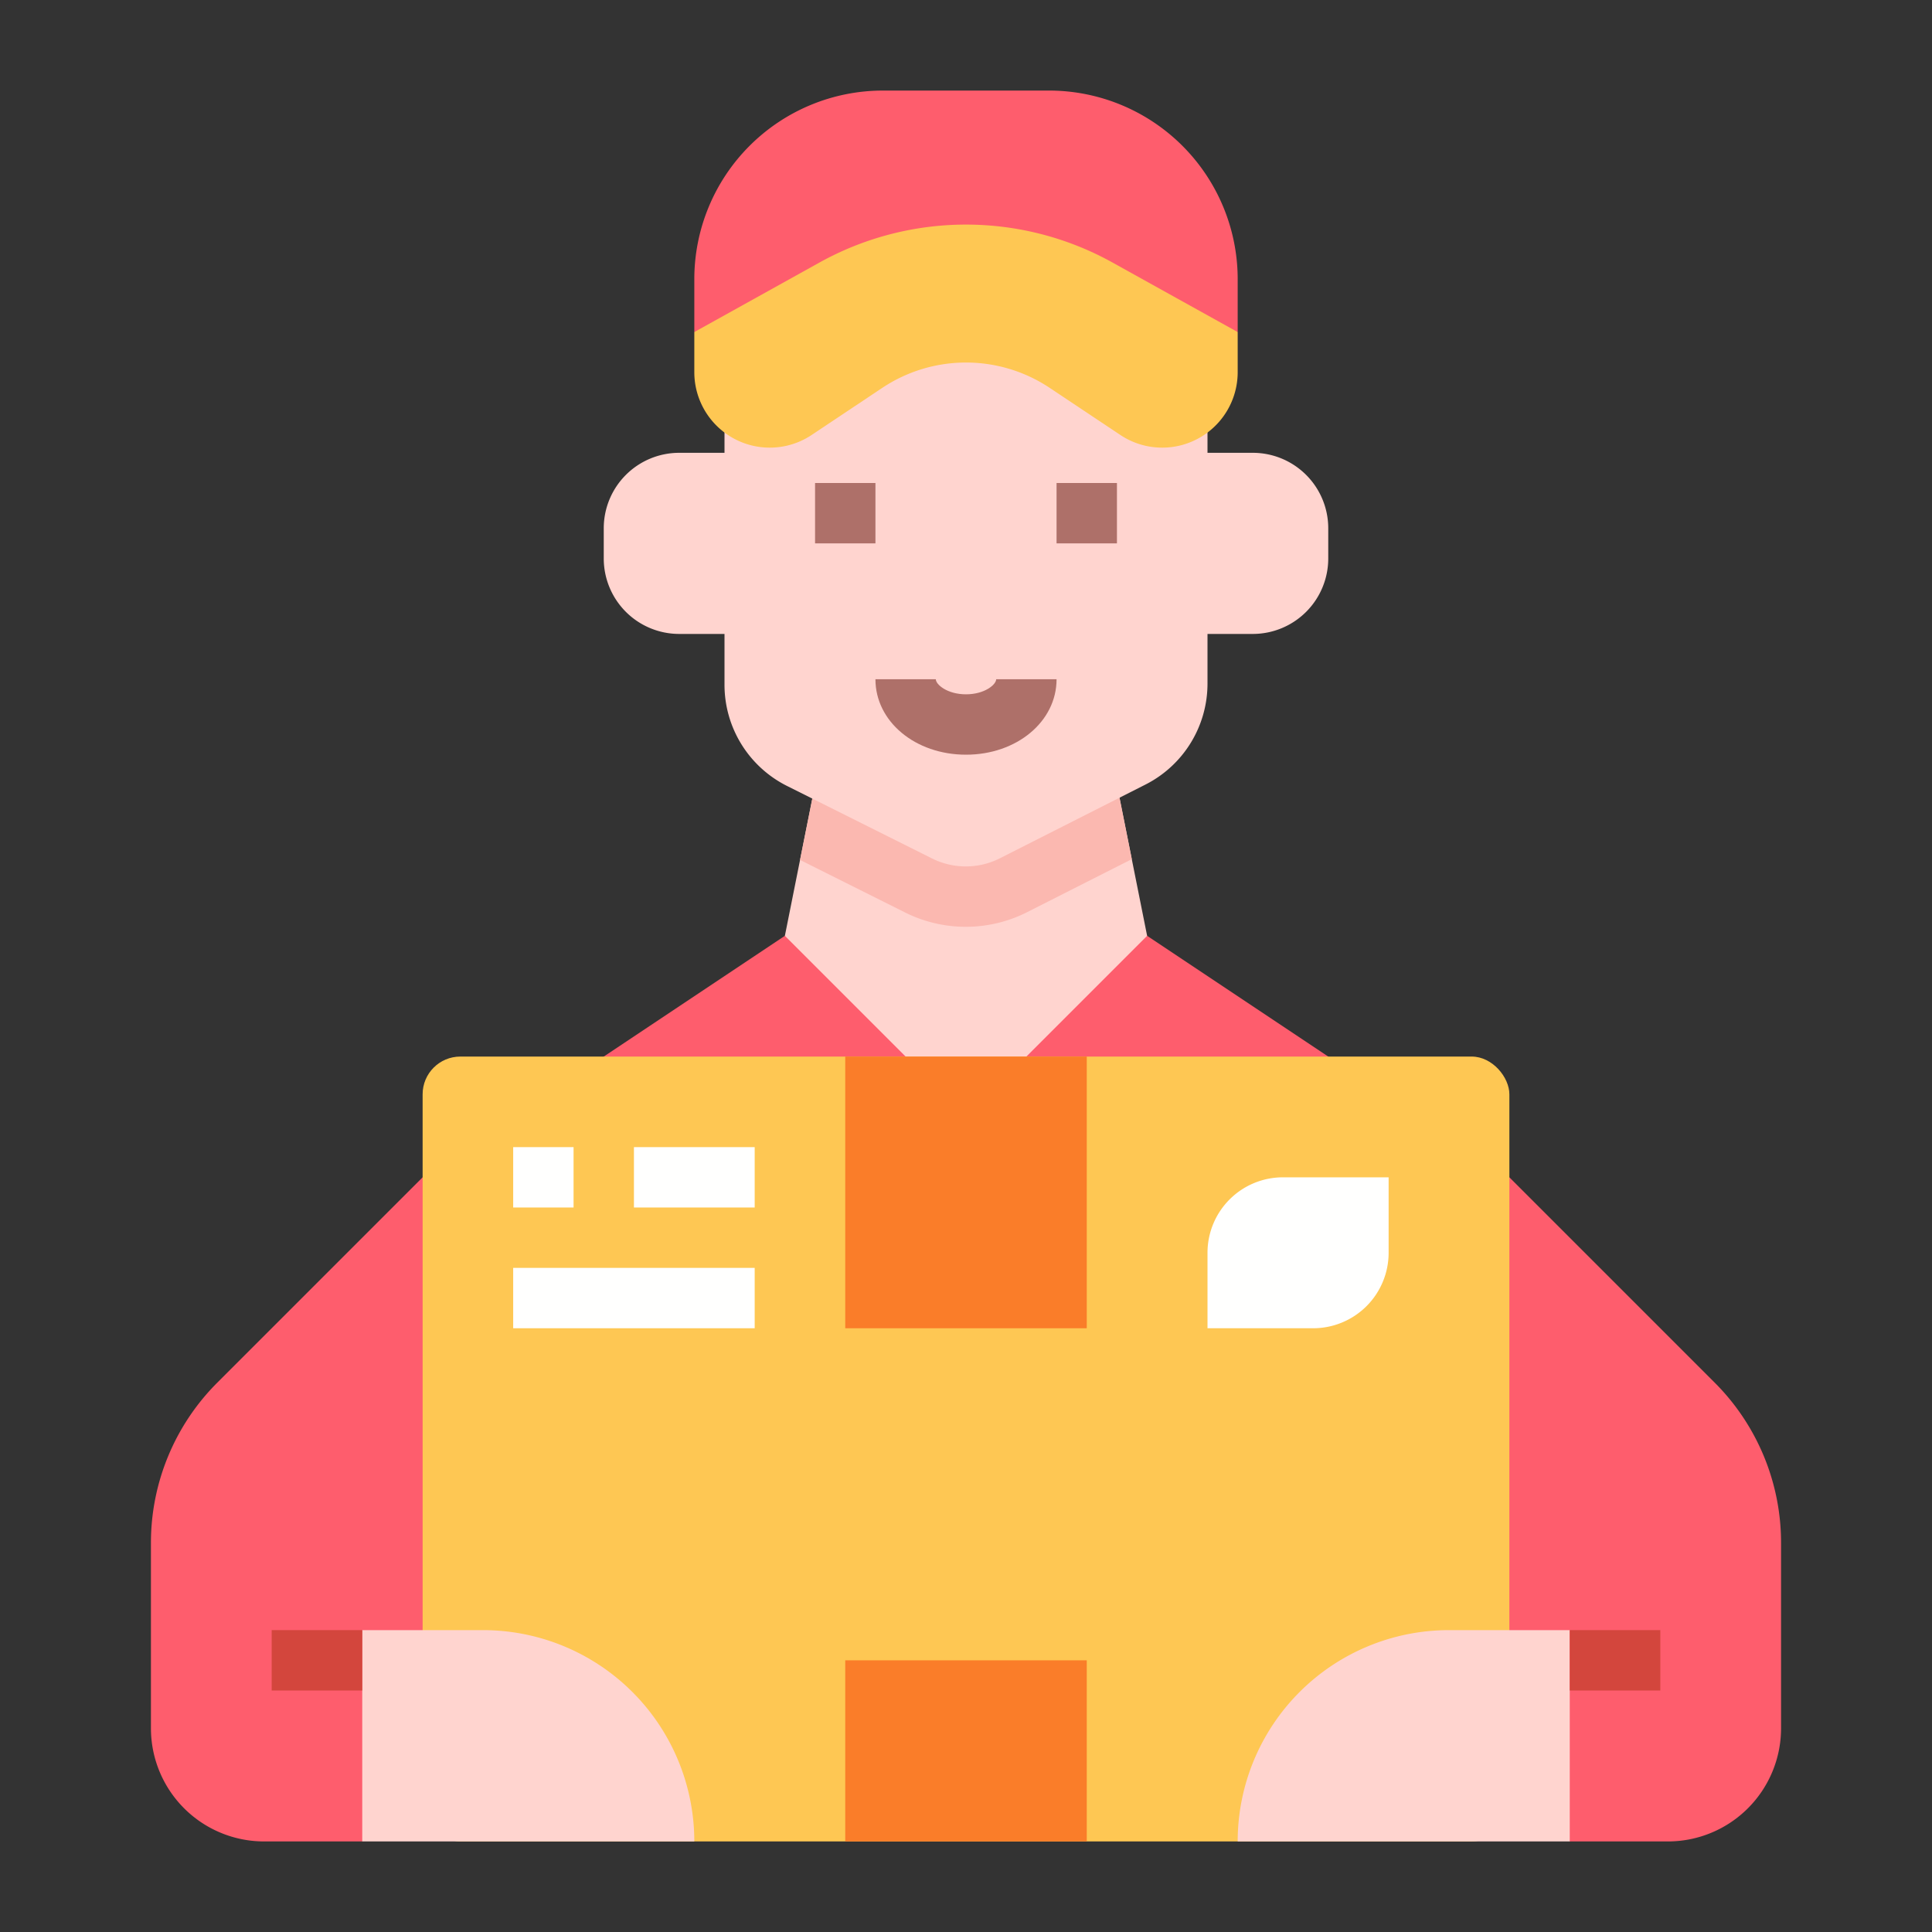
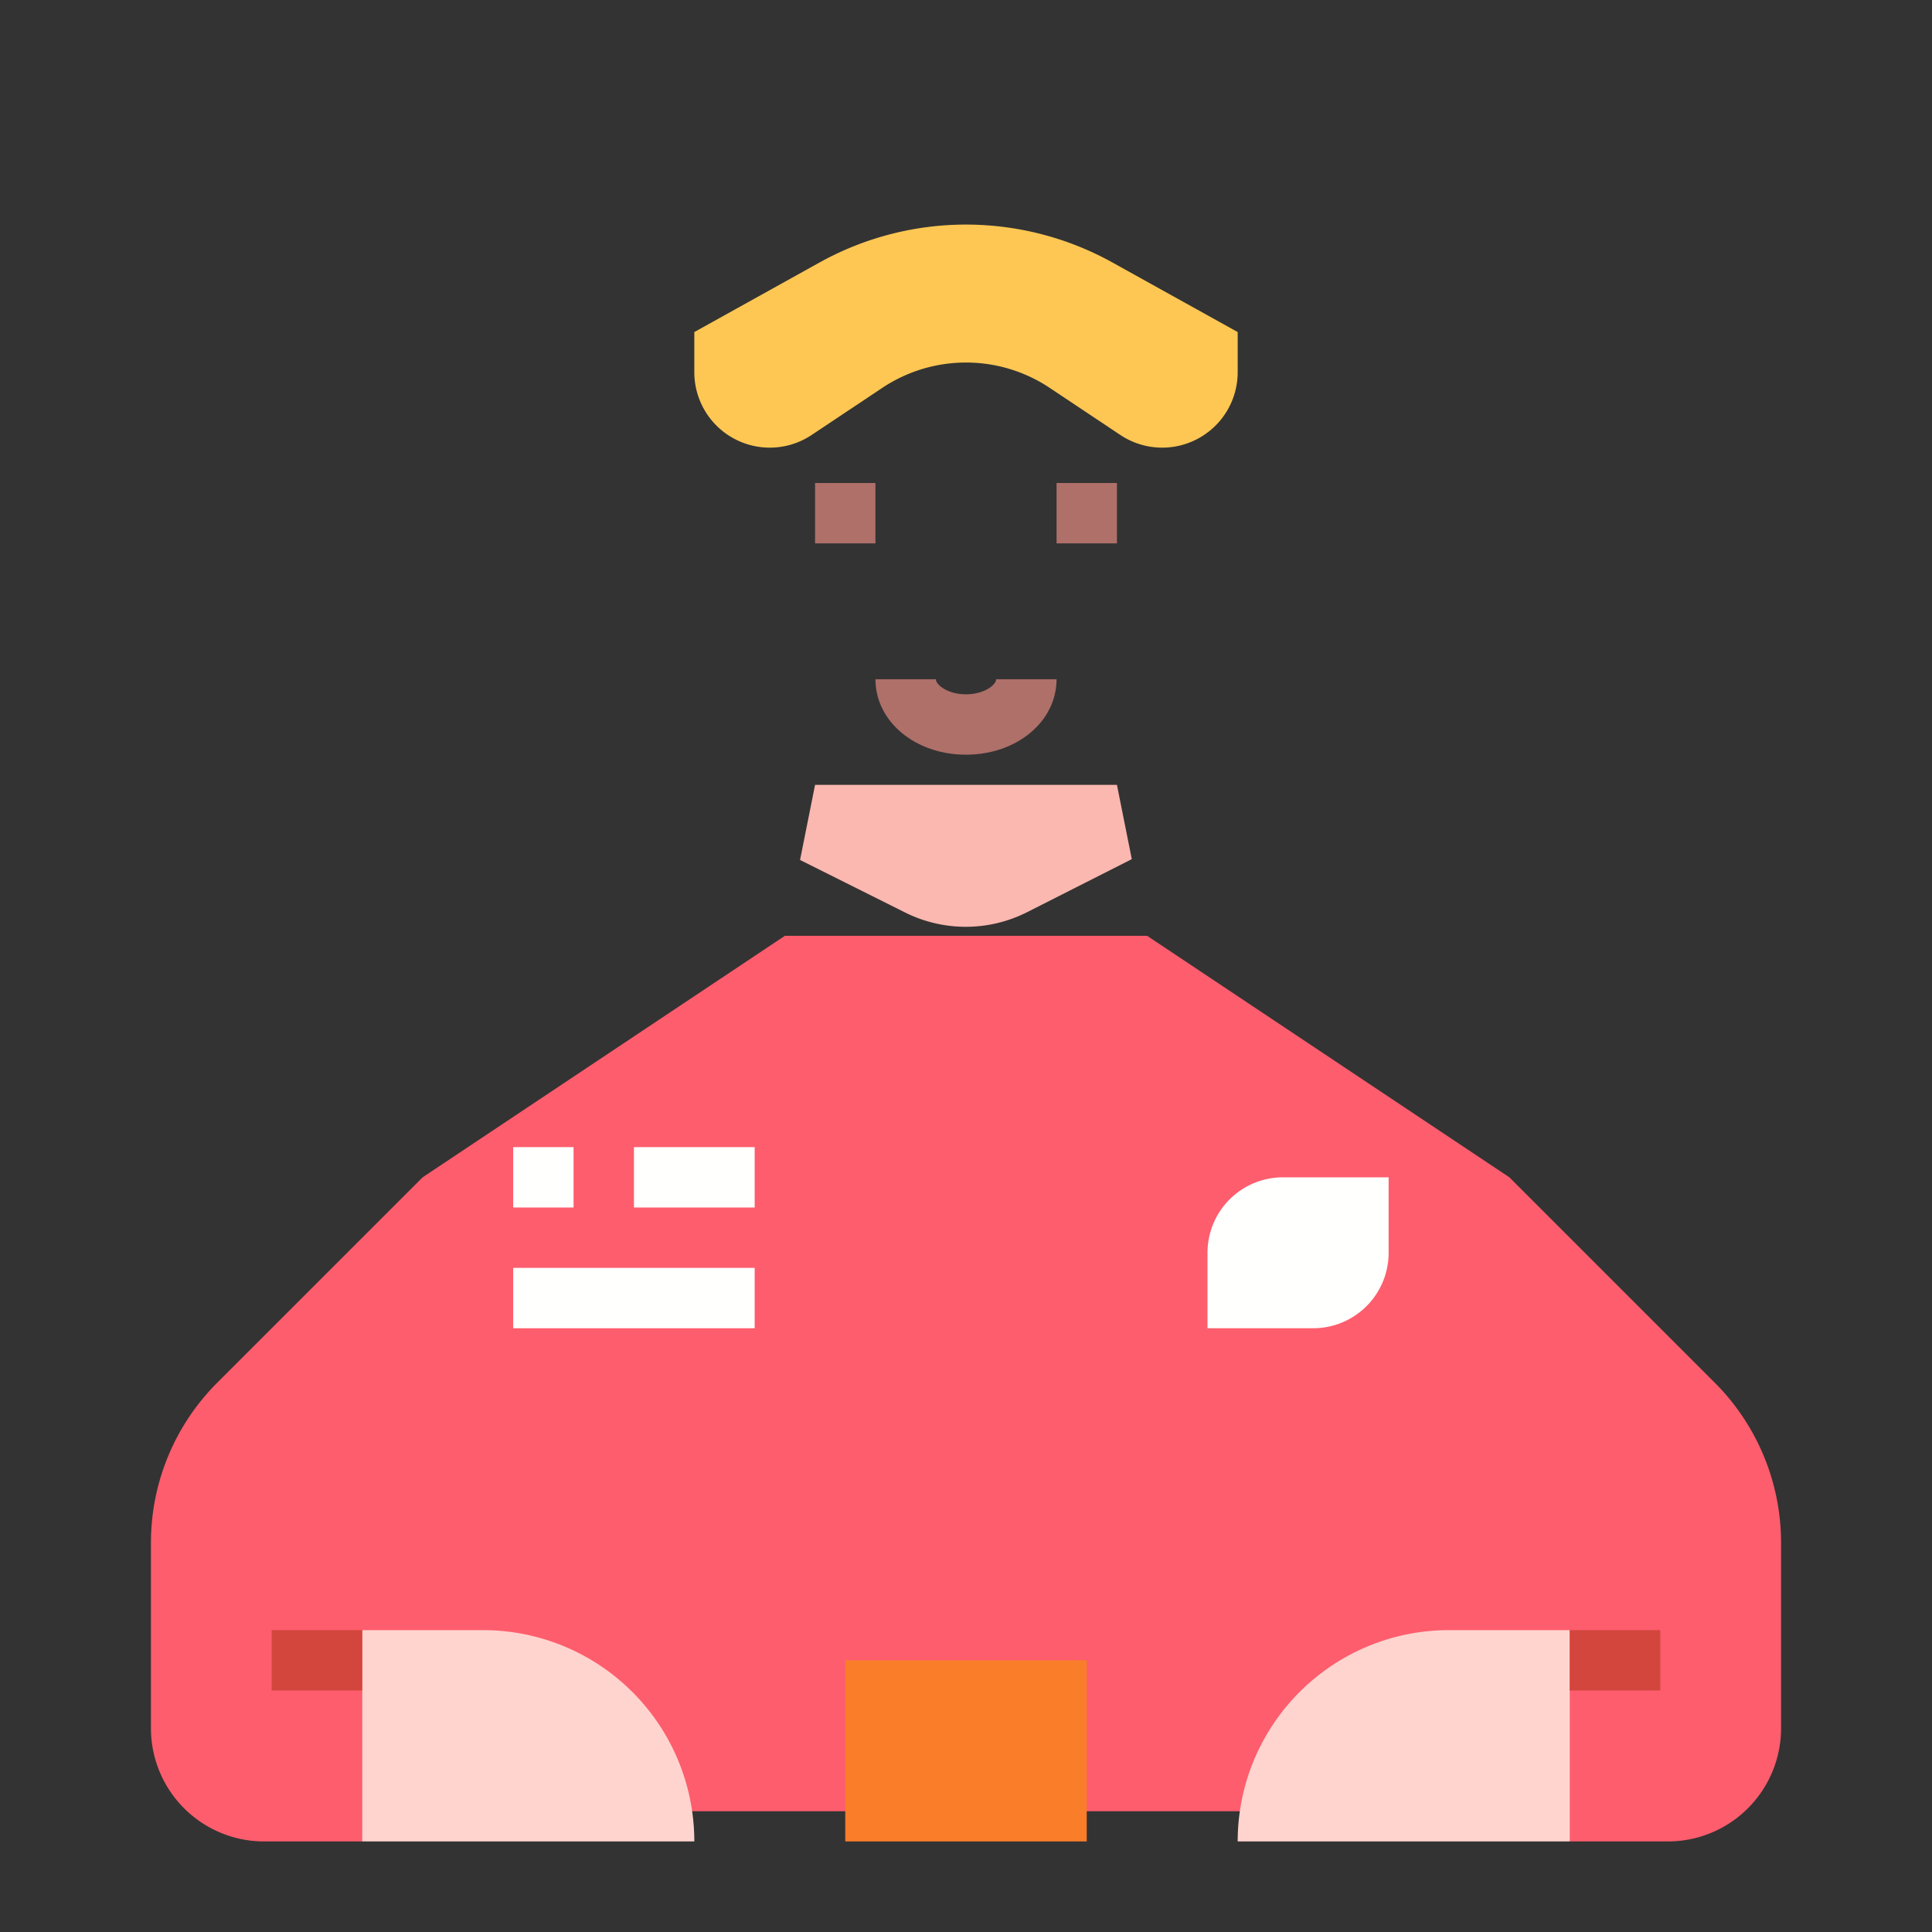
<svg xmlns="http://www.w3.org/2000/svg" width="512" height="512" x="0" y="0" viewBox="0 0 512 512" style="enable-background:new 0 0 512 512" xml:space="preserve" class="">
  <rect x="0" y="0" width="512" height="512" fill="#333333" stroke="none" />
  <g>
    <g id="Flat">
      <g>
        <path d="m454.426 366.426-54.426-54.426-96-64h-96l-96 64-54.426 54.426a60 60 0 0 0 -17.574 42.427v49.147a30 30 0 0 0 30 30h26l8-8h304l8 8h26a30 30 0 0 0 30-30v-49.147a60 60 0 0 0 -17.574-42.427z" fill="#fe5d6d" data-original="#fa5d3f" style="" class="" />
-         <path d="m304 248-48 48-48-48 8-40h80z" fill="#ffd4cf" data-original="#ffd4cf" style="" class="" />
        <path d="m299.937 227.685-3.937-19.685h-80l-3.98 19.9 27.824 13.911a36 36 0 0 0 32.363-.082z" fill="#fbb8b0" data-original="#fbb8b0" style="" class="" />
-         <path d="m332 120h-12v-32h-128v32h-12a20 20 0 0 0 -20 20v8a20 20 0 0 0 20 20h12v13.459a30 30 0 0 0 16.583 26.833l38.417 19.208a20 20 0 0 0 17.979-.045l38.575-19.534a30 30 0 0 0 16.446-26.765v-13.156h12a20 20 0 0 0 20-20v-8a20 20 0 0 0 -20-20z" fill="#ffd4cf" data-original="#ffd4cf" style="" class="" />
        <g fill="#ae7069">
          <path d="m216 128h16v16h-16z" fill="#ae7069" data-original="#ae7069" style="" class="" />
          <path d="m280 128h16v16h-16z" fill="#ae7069" data-original="#ae7069" style="" class="" />
        </g>
        <path d="m256 200c-13.458 0-24-8.785-24-20h16c0 1.41 3.037 4 8 4s8-2.59 8-4h16c0 11.215-10.542 20-24 20z" fill="#ae7069" data-original="#ae7069" style="" class="" />
-         <path d="m234 24h44a50 50 0 0 1 50 50v14a0 0 0 0 1 0 0h-144a0 0 0 0 1 0 0v-14a50 50 0 0 1 50-50z" fill="#fe5d6d" data-original="#fa5d3f" style="" class="" />
        <path d="m296.906 115.271-18.718-12.479a40 40 0 0 0 -44.376 0l-18.718 12.479a20 20 0 0 1 -31.094-16.641v-10.63l33.149-18.416a80 80 0 0 1 77.7 0l33.151 18.416v10.63a20 20 0 0 1 -31.094 16.641z" fill="#fec753" data-original="#fac850" style="" class="" />
-         <rect fill="#fec753" height="208" rx="10" width="288" x="112" y="280" data-original="#fac850" style="" class="" />
        <path d="m128 432h-32v56h88a56 56 0 0 0 -56-56z" fill="#ffd4cf" data-original="#ffd4cf" style="" class="" />
-         <path d="m224 280h64v72h-64z" fill="#fa7d29" data-original="#fa7d29" style="" class="" />
        <path d="m224 440h64v48h-64z" fill="#fa7d29" data-original="#fa7d29" style="" class="" />
        <path d="m384 432h32v56h-88a56 56 0 0 1 56-56z" fill="#ffd4cf" data-original="#ffd4cf" style="" class="" />
        <g fill="#fffffe">
          <path d="m136 304h16v16h-16z" fill="#fffffe" data-original="#fffffe" style="" />
          <path d="m168 304h32v16h-32z" fill="#fffffe" data-original="#fffffe" style="" />
          <path d="m136 336h64v16h-64z" fill="#fffffe" data-original="#fffffe" style="" />
          <path d="m340 312h28a0 0 0 0 1 0 0v20a20 20 0 0 1 -20 20h-28a0 0 0 0 1 0 0v-20a20 20 0 0 1 20-20z" fill="#fffffe" data-original="#fffffe" style="" />
        </g>
        <path d="m416 432h24v16h-24z" fill="#d3463d" data-original="#d3463d" style="" class="" />
        <path d="m72 432h24v16h-24z" fill="#d3463d" data-original="#d3463d" style="" class="" />
      </g>
    </g>
  </g>
</svg>